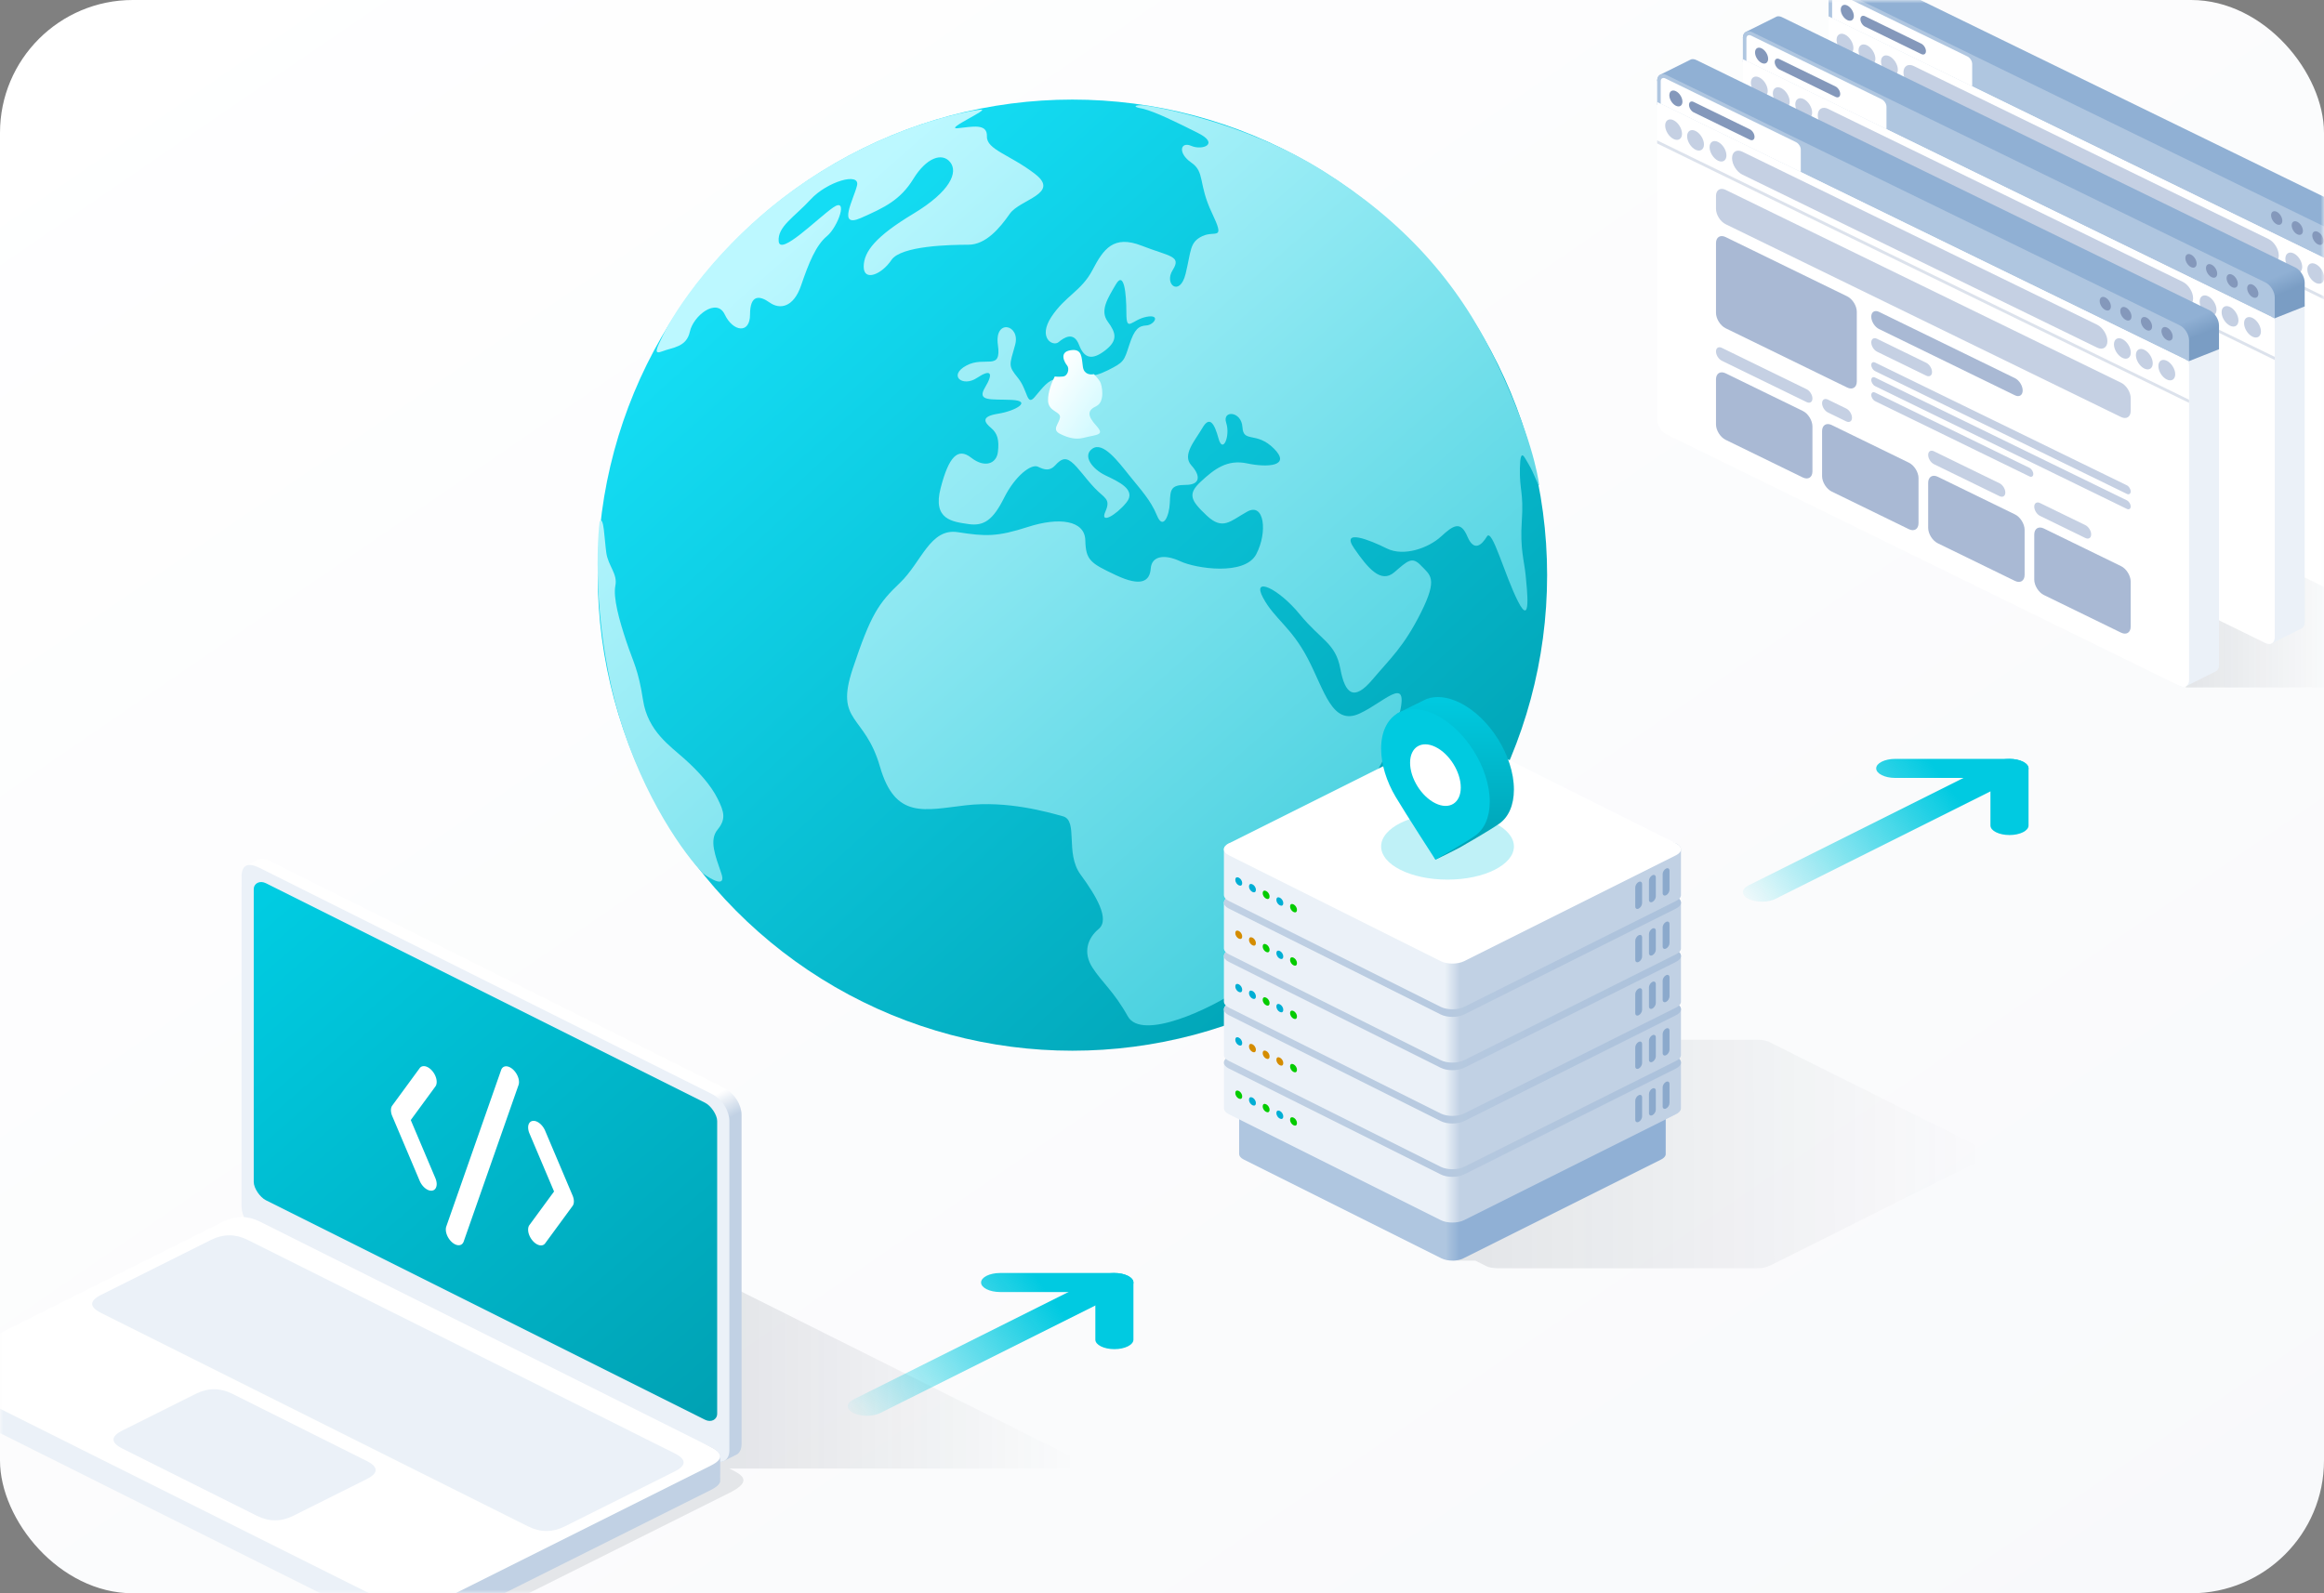
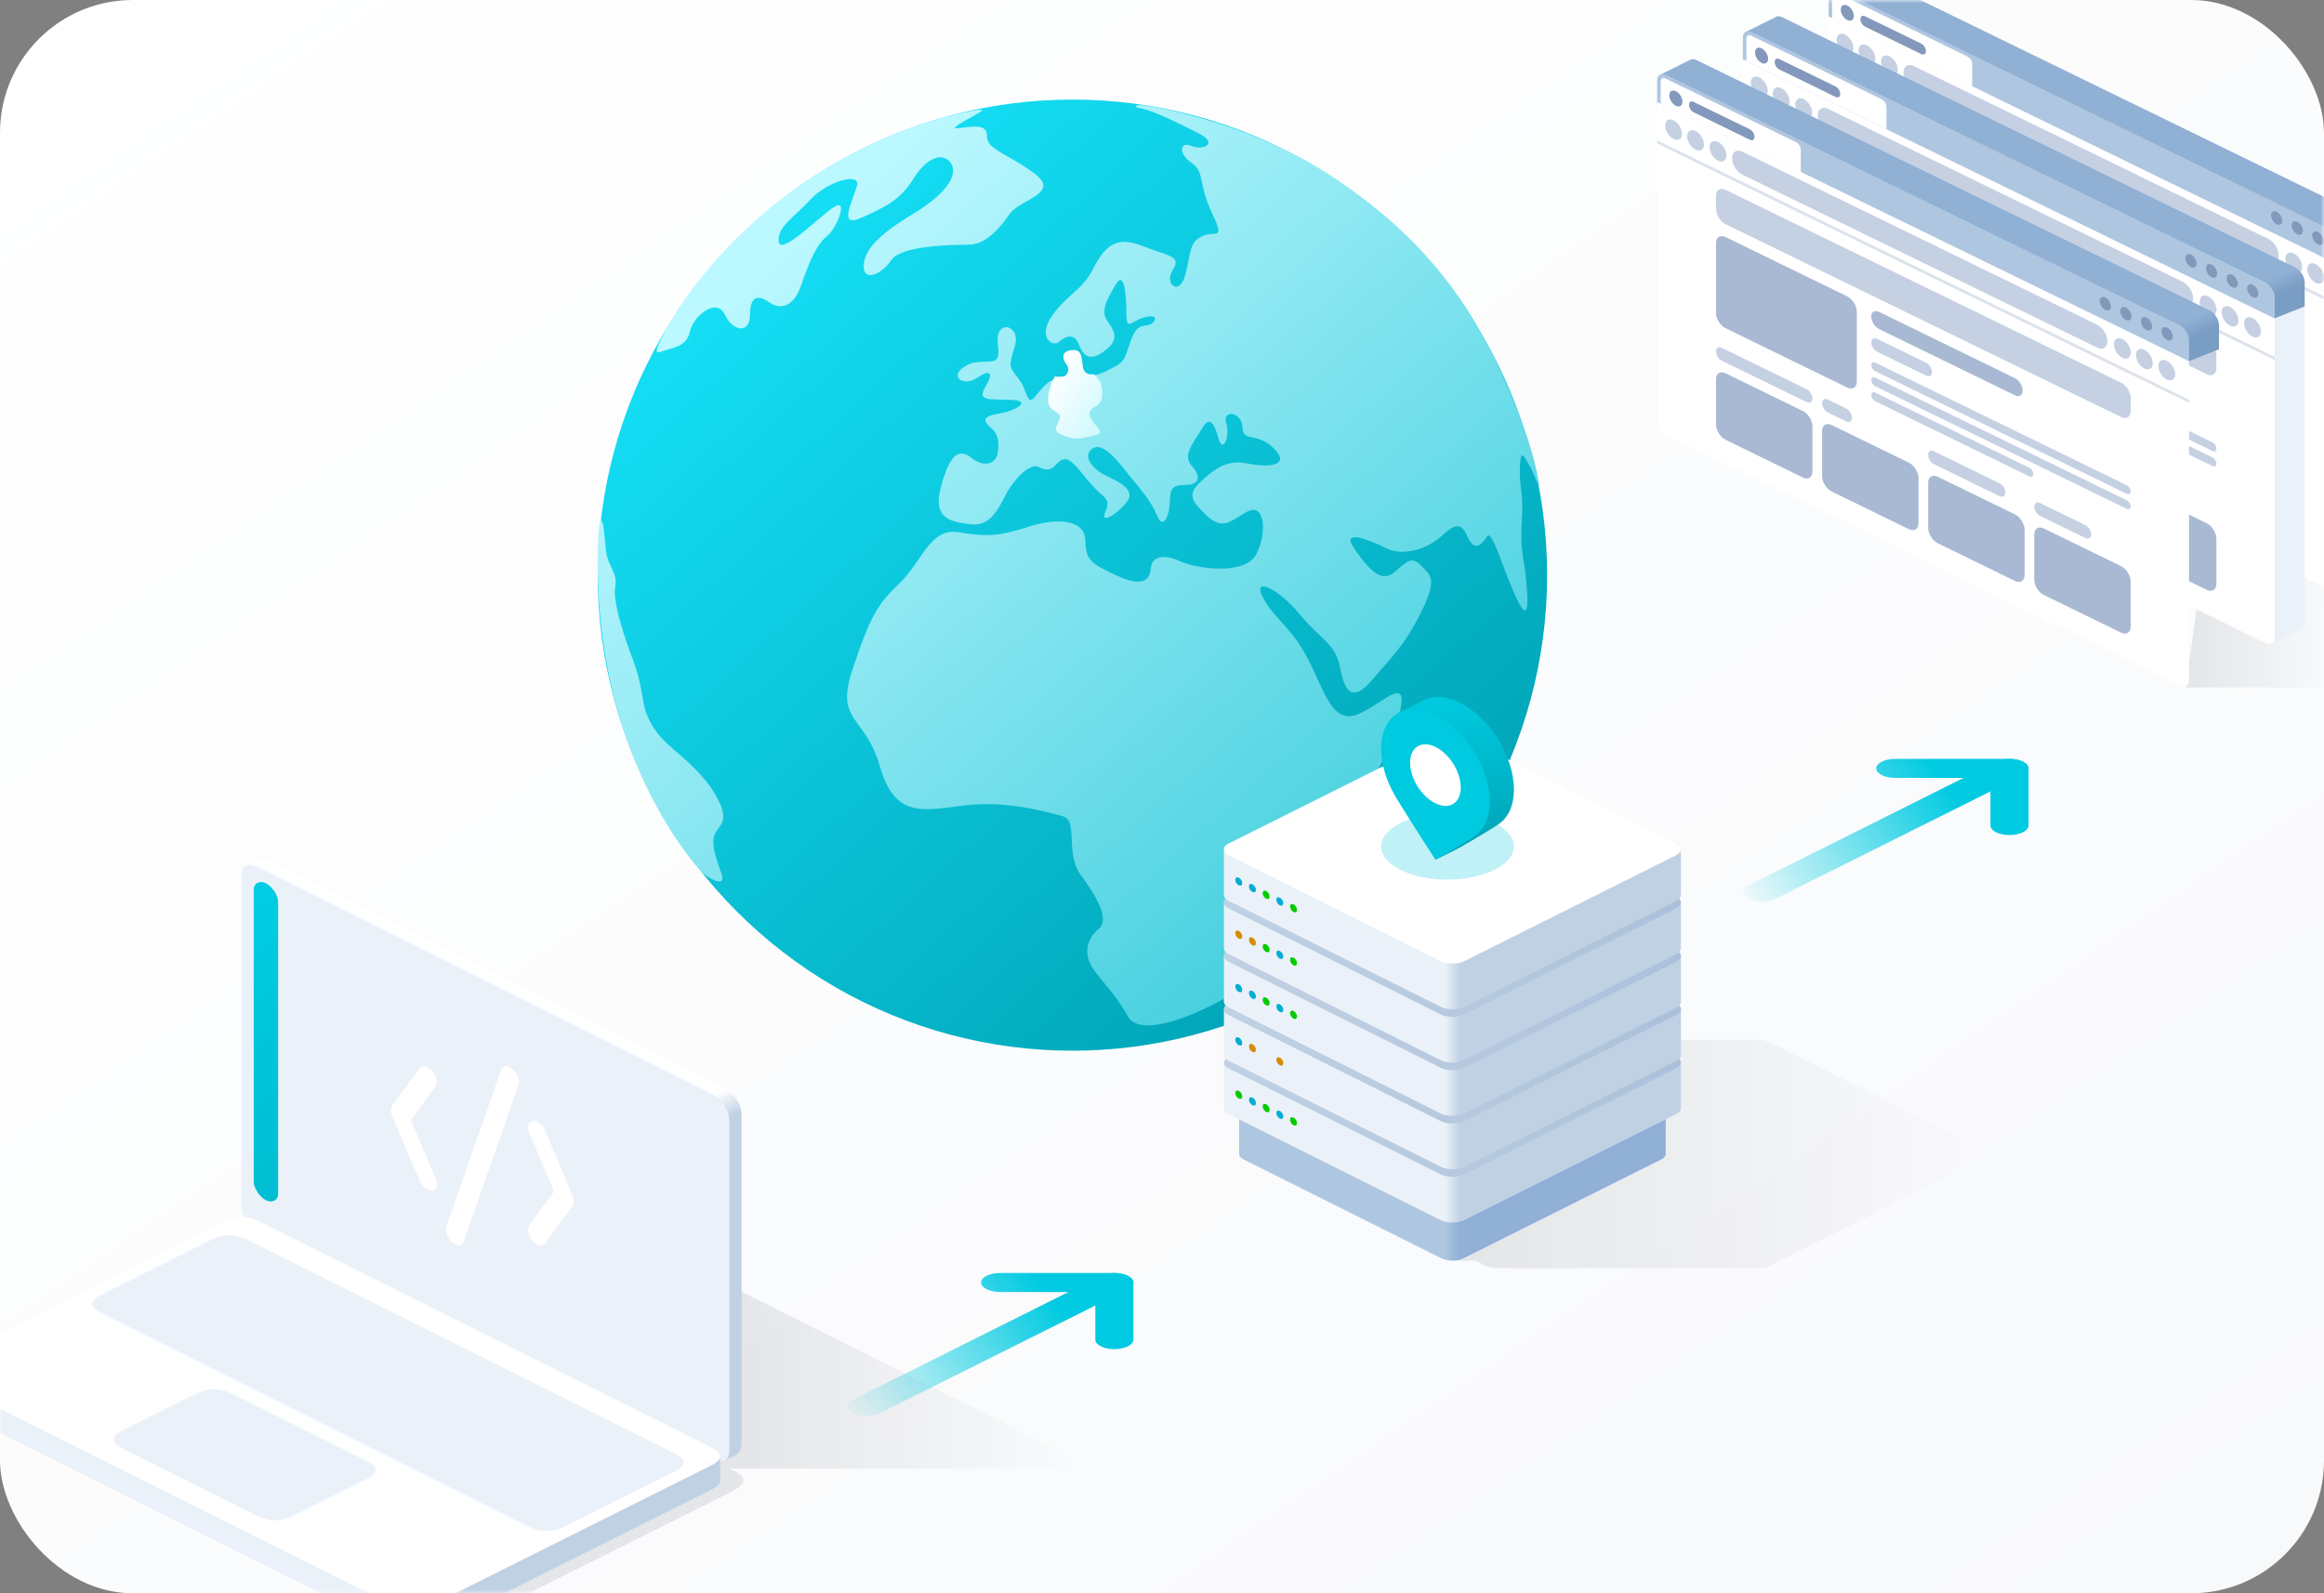
<svg xmlns="http://www.w3.org/2000/svg" width="350" height="240" fill="none">
  <rect width="100%" height="100%" fill="#808080" stroke="none" />
  <rect width="350" height="240" rx="20" fill="url(#a)" />
  <mask id="b" style="mask-type:alpha" maskUnits="userSpaceOnUse" x="0" y="0" width="350" height="240">
    <rect width="350" height="240" rx="20" fill="#000" />
  </mask>
  <g mask="url(#b)">
    <ellipse cx="161.507" cy="86.636" rx="71.493" ry="71.636" fill="url(#c)" />
    <path d="M93.251 107.926c-3.682-12.371-3.5-24.718-2.949-29.345.648-1.007.72 2.661 1.007 4.675.288 2.014 1.727 3.165 1.367 4.963-.36 1.798.575 5.178 1.654 8.415 1.079 3.237 1.798 4.171 2.517 8.847.72 4.675 4.1 6.904 6.258 8.846 2.158 1.942 3.956 3.956 4.963 5.97 1.007 2.014 1.294 3.093 0 4.675-1.295 1.582-.36 3.884.575 6.617.748 2.187-1.51.911-2.733 0-2.685-2.733-8.976-11.292-12.659-23.663Z" fill="url(#d)" />
    <path d="M99.796 52.904c-1.438.575-.935-.36 0-2.302 1.798-3.812 8.142-13.464 19.132-21.577 13.738-10.141 27.188-12.37 28.77-12.515 1.582-.144-5.61 3.021-3.452 2.805 2.157-.216 4.459-.79 4.387 1.223-.072 2.014 3.452 2.733 7.264 5.682 3.812 2.949-2.301 3.812-3.812 5.97-1.51 2.157-3.596 4.675-6.257 4.675-2.661 0-10.141.144-11.58 2.301-1.438 2.158-4.172 3.309-4.172 1.007 0-2.301 1.87-4.603 7.481-7.983 5.61-3.38 6.76-6.258 5.538-7.768-1.223-1.51-3.596-.647-5.538 2.517-1.942 3.165-4.316 4.316-7.912 5.898-3.596 1.582-1.079-2.805-.576-4.89.504-2.087-4.531-.576-6.976 2.085-2.446 2.661-5.035 4.1-4.819 6.33.216 2.229 5.826-3.453 8.199-5.107 2.374-1.654.72 2.949-.935 4.315-1.654 1.367-2.733 4.028-3.884 7.408-1.15 3.38-3.236 3.669-4.747 2.59-1.51-1.08-2.949-1.223-2.949 1.798 0 3.02-2.589 2.589-3.812 0-1.222-2.59-4.747.216-5.25 2.59-.503 2.372-2.661 2.372-4.1 2.948Z" fill="url(#e)" />
    <path d="M172.152 15.863c-1.151-.072-1.798.216-.072.503 2.014.504 5.035 2.014 8.343 3.669 3.309 1.654.648 2.66-1.007 1.942-1.654-.72-2.085 1.078 0 2.517 2.086 1.438 1.007 3.165 3.093 7.552 2.086 4.387.504 2.59-1.438 3.524-1.942.935-1.655 2.158-2.518 5.682-.863 3.524-3.308 1.583-1.942-.575 1.367-2.158-.431-2.014-4.675-3.668-4.243-1.655-5.754.503-7.408 3.668-1.654 3.165-4.1 3.884-6.185 7.048-2.086 3.165.215 4.532 1.079 3.812.863-.719 2.301-1.654 3.092.432.791 2.086 2.014 2.301 3.956.791 1.942-1.51 1.582-2.661.36-4.315-1.223-1.655 0-3.525 1.222-5.61 1.223-2.086 1.583 1.294 1.583 4.315 0 3.02.791 1.007 3.021.575 2.229-.431 1.15 1.223 0 1.295-1.151.072-1.799.503-2.59 2.949-.791 2.445-.791 2.59-3.236 3.812-2.446 1.223-4.028 1.15-4.028-1.223s-3.021-1.87-2.086 0-.288 2.374-1.582 2.518c-1.295.143-2.086 1.294-3.309 2.733-1.222 1.438-1.007-1.007-2.517-2.877-1.51-1.87-1.295-1.87-.432-4.963.864-3.093-3.164-4.028-2.589 0 .576 4.028-1.942 1.582-4.747 3.093-2.805 1.51-.575 3.308 1.582 1.87 2.158-1.439 2.518-.72 1.223 1.438-1.294 2.158.935 1.726 4.028 1.87 3.093.144.647 1.654-2.086 2.086-2.733.432-1.942 1.367-1.007 2.158.935.79 1.223 1.798 1.007 3.596-.216 1.798-2.014 2.445-4.028.863-2.013-1.582-3.38-.144-4.603 4.603-1.222 4.747 1.798 5.035 4.172 5.394 2.373.36 3.74-.647 5.394-3.955 1.654-3.309 4.1-5.179 5.107-4.675 1.007.503 1.798.647 2.589-.216.791-.863 1.439-1.295 2.445-.504 1.007.791 2.086 2.446 3.525 3.956 1.438 1.51 2.445 1.582 1.582 3.524-.863 1.942 1.582.576 3.165-1.366 1.582-1.942-1.223-3.165-3.165-4.1-1.942-.935-3.524-2.949-1.942-4.028 1.582-1.078 3.812 1.87 5.538 4.028 1.726 2.158 3.237 3.74 4.172 6.042.935 2.302 1.87 0 1.942-1.942.072-1.942.144-2.661 2.373-2.661 2.23 0 2.302-1.367.863-2.95-1.438-1.582.576-3.74 1.655-5.61 1.079-1.87 1.798-.79 2.445 1.583.647 2.374 1.798-.431 1.151-2.373-.647-1.942 2.301-1.798 2.445.647.144 2.445 2.086.575 4.747 3.236 2.662 2.662-1.007 2.878-4.027 2.23-3.021-.647-4.963.863-6.977 2.733-2.014 1.87-1.582 2.805.863 5.107 2.445 2.302 3.524.863 6.114-.576 2.589-1.438 3.092 3.093 1.366 6.402-1.726 3.308-9.134 2.157-11.436 1.079-2.301-1.08-4.315-.864-4.459 1.078-.144 1.942-1.439 2.805-5.251 1.007-3.812-1.798-4.531-2.23-4.603-5.25-.072-3.02-3.956-3.524-8.631-2.014-4.675 1.51-6.401 1.439-10.572.791-4.172-.647-5.467 4.532-8.703 7.624-3.237 3.093-4.388 4.747-7.121 12.947-2.733 8.199 1.798 6.76 4.1 14.744 2.301 7.984 6.689 6.545 12.946 5.826 6.258-.719 12.227 1.007 14.601 1.654 2.373.647.288 5.538 2.661 8.775 2.374 3.236 4.459 6.761 2.733 8.199-1.726 1.439-2.373 3.596-.935 5.826 1.439 2.23 3.237 3.596 5.323 7.336 2.085 3.74 12.514-1.078 17.118-4.315 4.603-3.237 3.236-5.251 6.904-7.192 3.668-1.942 6.114-5.107 5.179-7.696-.935-2.59-.576-6.545 1.798-9.351 2.373-2.805 6.833-6.545 9.422-15.176 2.589-8.63-1.439-3.74-5.538-1.87-4.1 1.87-5.251-3.452-7.768-8.27-2.517-4.82-5.035-5.97-6.761-9.207-1.726-3.237 2.302-1.439 5.538 2.517 3.237 3.956 5.395 4.316 6.114 8.2.719 3.883 2.086 4.89 4.819 1.654 2.733-3.237 4.747-4.963 7.336-10.142 2.589-5.178 1.367-5.61 0-7.048-1.367-1.439-2.014-.72-4.028 1.007-2.014 1.726-3.956-.576-6.041-3.596-2.086-3.021 2.301-1.295 4.89 0 2.59 1.294 6.33-.072 8.2-1.798 1.87-1.727 2.949-2.374 3.956 0 1.007 2.373 2.157 1.294 2.949 0 .791-1.295 2.661 5.825 4.675 9.781 2.014 3.956 1.366-1.726 1.15-3.956-.215-2.23-.863-3.883-.575-8.199.288-4.315-.36-4.531-.288-7.912.072-3.38.72-1.51 1.367-.503.647 1.007 1.654 3.884 1.51 2.877-.144-1.007-1.079-7.336-6.689-18.916s-13.737-20.642-25.749-28.194c-12.011-7.553-26.036-9.854-27.187-9.926Z" fill="url(#f)" />
    <path d="M165.103 61.175c-1.366.648-1.366 1.439 0 2.95 1.352 1.493.101 1.299-2.013 1.85-1.079.247-2.158.02-3.453-.628-1.294-.647-.144-1.51 0-2.445.144-.935-1.726-.864-1.798-2.518-.057-1.323.647-2.997 1.007-3.668.144.024.59.058 1.223 0 .791-.072 1.007-1.223.647-1.654-.36-.432-1.295-2.014.504-2.302 1.798-.287 1.654 1.08 1.87 2.518.172 1.15 1.174 1.198 1.654 1.078.216.216.705.748.935 1.151.288.504.791 3.021-.576 3.669Z" fill="url(#g)" />
    <path d="M222.182 189.892h-3.442l29.256-33.272h16.636c.918 0 1.529.192 1.721.287l32.124 16.062c.191.096.573.402.573.861 0 .459-.382.765-.573.86l-31.551 15.775c-1.147.574-1.721.574-2.294.574h-39.008c-.382 0-1.262-.057-1.721-.287l-1.721-.86Z" fill="url(#h)" />
    <path d="M187.302 174.657c-.437-.218-.665-.502-.684-.788-.002-.026-.002-7.625 0-7.651.019-.286.247-.569.684-.788l29.784-8.467c.913-.457 2.395-.457 3.309 0l29.784 8.467c.434.217.662.498.684.783.003.042.001 7.657-.004 7.699-.038.271-.265.537-.68.745l-29.784 14.892c-.914.457-2.396.457-3.309 0l-29.784-14.892Z" fill="url(#i)" />
    <path d="M185.056 167.832c-.468-.234-.712-.537-.733-.844-.002-.028-.002-6.94 0-6.968.021-.307.265-.61.733-.844l31.911-9.072c.98-.49 2.567-.49 3.546 0l31.912 9.072c.465.232.709.533.732.838.003.045.002 6.975-.004 7.02-.041.291-.284.576-.728.798l-31.912 15.956c-.979.49-2.566.49-3.546 0l-31.911-15.956Z" fill="url(#j)" />
    <path d="M185.056 160.949c-.979-.49-.979-1.284 0-1.773l31.911-15.956c.98-.49 2.567-.49 3.546 0l31.912 15.956c.979.489.979 1.283 0 1.773l-31.912 15.955c-.979.49-2.566.49-3.546 0l-31.911-15.955Z" fill="url(#k)" />
    <path d="M185.056 159.801c-.468-.234-.712-.538-.733-.844-.002-.029-.002-6.94 0-6.969.021-.306.265-.61.733-.844l31.911-9.072c.98-.489 2.567-.489 3.546 0l31.912 9.072c.465.233.709.534.732.839.003.045.002 6.974-.004 7.019-.041.291-.284.576-.728.799l-31.912 15.956c-.979.489-2.566.489-3.546 0l-31.911-15.956Z" fill="url(#l)" />
    <path d="M185.056 152.918c-.979-.49-.979-1.284 0-1.773l31.911-15.956c.98-.49 2.567-.49 3.546 0l31.912 15.956c.979.489.979 1.283 0 1.773l-31.912 15.955c-.979.49-2.566.49-3.546 0l-31.911-15.955Z" fill="url(#m)" />
    <path d="M185.056 151.77c-.468-.234-.712-.537-.733-.844-.002-.028-.002-6.94 0-6.968.021-.307.265-.61.733-.844l31.911-9.072c.98-.49 2.567-.49 3.546 0l31.912 9.072c.465.232.709.533.732.838.003.045.002 6.975-.004 7.02-.041.291-.284.576-.728.798l-31.912 15.956c-.979.49-2.566.49-3.546 0l-31.911-15.956Z" fill="url(#n)" />
    <path d="M185.056 144.886c-.979-.49-.979-1.283 0-1.773l31.911-15.956c.98-.489 2.567-.489 3.546 0l31.912 15.956c.979.49.979 1.283 0 1.773l-31.912 15.956c-.979.489-2.566.489-3.546 0l-31.911-15.956Z" fill="url(#o)" />
    <path d="M185.056 143.739c-.468-.234-.712-.537-.733-.844-.002-.028-.002-6.94 0-6.968.021-.307.265-.61.733-.844l31.911-9.072c.98-.49 2.567-.49 3.546 0l31.912 9.072c.465.232.709.533.732.838.003.045.002 6.975-.004 7.02-.041.291-.284.576-.728.798l-31.912 15.956c-.979.49-2.566.49-3.546 0l-31.911-15.956Z" fill="url(#p)" />
    <path d="M185.056 136.855c-.979-.489-.979-1.283 0-1.773l31.911-15.955c.98-.49 2.567-.49 3.546 0l31.912 15.955c.979.49.979 1.284 0 1.773l-31.912 15.956c-.979.49-2.566.49-3.546 0l-31.911-15.956Z" fill="url(#q)" />
    <path d="M185.056 135.708c-.468-.234-.712-.537-.733-.844-.002-.028-.002-6.94 0-6.968.021-.307.265-.61.733-.844l31.911-9.072c.98-.49 2.567-.49 3.546 0l31.912 9.072c.465.232.709.533.732.838.003.045.002 6.975-.004 7.02-.041.291-.284.576-.728.798l-31.912 15.956c-.979.49-2.566.49-3.546 0l-31.911-15.956Z" fill="url(#r)" />
    <path d="M185.056 128.824c-.979-.489-.979-1.283 0-1.773l31.911-15.955c.98-.49 2.567-.49 3.546 0l31.912 15.955c.979.49.979 1.284 0 1.773l-31.912 15.956c-.979.49-2.566.49-3.546 0l-31.911-15.956Z" fill="#fff" />
    <circle cx=".574" cy=".574" r=".574" transform="matrix(.899 .438 0 1 186.043 131.954)" fill="#00AED4" />
    <circle cx=".574" cy=".574" r=".574" transform="matrix(.899 .438 0 1 188.105 132.959)" fill="#00AED4" />
    <circle cx=".574" cy=".574" r=".574" transform="matrix(.899 .438 0 1 190.167 133.966)" fill="#04CB00" />
    <circle cx=".574" cy=".574" r=".574" transform="matrix(.899 .438 0 1 192.23 134.971)" fill="#00AED4" />
    <circle cx=".574" cy=".574" r=".574" transform="matrix(.899 .438 0 1 194.292 135.977)" fill="#04CB00" />
    <circle cx=".574" cy=".574" r=".574" transform="matrix(.899 .438 0 1 186.043 139.985)" fill="#D48C00" />
    <circle cx=".574" cy=".574" r=".574" transform="matrix(.899 .438 0 1 188.105 140.99)" fill="#D48C00" />
    <circle cx=".574" cy=".574" r=".574" transform="matrix(.899 .438 0 1 190.167 141.996)" fill="#04CB00" />
    <circle cx=".574" cy=".574" r=".574" transform="matrix(.899 .438 0 1 192.23 143.002)" fill="#00AED4" />
    <circle cx=".574" cy=".574" r=".574" transform="matrix(.899 .438 0 1 194.292 144.008)" fill="#04CB00" />
    <circle cx=".574" cy=".574" r=".574" transform="matrix(.899 .438 0 1 186.043 148.016)" fill="#00AED4" />
    <circle cx=".574" cy=".574" r=".574" transform="matrix(.899 .438 0 1 188.105 149.021)" fill="#00AED4" />
    <circle cx=".574" cy=".574" r=".574" transform="matrix(.899 .438 0 1 190.167 150.028)" fill="#04CB00" />
    <circle cx=".574" cy=".574" r=".574" transform="matrix(.899 .438 0 1 192.23 151.033)" fill="#00AED4" />
    <circle cx=".574" cy=".574" r=".574" transform="matrix(.899 .438 0 1 194.292 152.039)" fill="#04CB00" />
    <circle cx=".574" cy=".574" r=".574" transform="matrix(.899 .438 0 1 186.043 156.047)" fill="#00AED4" />
    <circle cx=".574" cy=".574" r=".574" transform="matrix(.899 .438 0 1 188.105 157.052)" fill="#D48C00" />
-     <circle cx=".574" cy=".574" r=".574" transform="matrix(.899 .438 0 1 190.167 158.058)" fill="#D48C00" />
    <circle cx=".574" cy=".574" r=".574" transform="matrix(.899 .438 0 1 192.23 159.063)" fill="#D48C00" />
-     <circle cx=".574" cy=".574" r=".574" transform="matrix(.899 .438 0 1 194.292 160.07)" fill="#04CB00" />
    <circle cx=".574" cy=".574" r=".574" transform="matrix(.899 .438 0 1 186.043 164.078)" fill="#04CB00" />
    <circle cx=".574" cy=".574" r=".574" transform="matrix(.899 .438 0 1 188.105 165.083)" fill="#00AED4" />
    <circle cx=".574" cy=".574" r=".574" transform="matrix(.899 .438 0 1 190.167 166.089)" fill="#04CB00" />
    <circle cx=".574" cy=".574" r=".574" transform="matrix(.899 .438 0 1 192.23 167.095)" fill="#00AED4" />
    <circle cx=".574" cy=".574" r=".574" transform="matrix(.899 .438 0 1 194.292 168.101)" fill="#04CB00" />
-     <path d="M250.4 131.662c0-.316.231-.686.515-.825.285-.139.516.006.516.323v2.868c0 .317-.231.686-.516.825-.284.139-.515-.005-.515-.322v-2.869Zm-2.063 1.006c0-.316.231-.686.516-.825.285-.139.516.006.516.322v2.869c0 .316-.231.686-.516.825-.285.139-.516-.006-.516-.322v-2.869Zm-2.062 1.006c0-.317.231-.686.516-.825.284-.139.515.005.515.322v2.869c0 .316-.231.686-.515.825-.285.139-.516-.006-.516-.323v-2.868Zm4.125 6.019c0-.316.231-.686.515-.825.285-.139.516.006.516.323v2.868c0 .317-.231.686-.516.825-.284.139-.515-.005-.515-.322v-2.869Zm-2.063 1.006c0-.316.231-.686.516-.825.285-.139.516.006.516.322v2.869c0 .316-.231.686-.516.825-.285.139-.516-.006-.516-.322v-2.869Zm-2.062 1.006c0-.317.231-.686.516-.825.284-.139.515.005.515.322v2.869c0 .316-.231.686-.515.825-.285.139-.516-.006-.516-.323v-2.868Zm4.125 6.02c0-.317.231-.686.515-.825.285-.139.516.005.516.322v2.868c0 .317-.231.686-.516.825-.284.139-.515-.005-.515-.322v-2.868Zm-2.063 1.006c0-.317.231-.687.516-.826.285-.138.516.006.516.323v2.868c0 .317-.231.686-.516.825-.285.139-.516-.005-.516-.322v-2.868Zm-2.062 1.005c0-.316.231-.686.516-.825.284-.139.515.006.515.323v2.868c0 .317-.231.686-.515.825-.285.139-.516-.005-.516-.322v-2.869Zm4.125 6.02c0-.317.231-.686.515-.825.285-.139.516.005.516.322v2.868c0 .317-.231.686-.516.825-.284.139-.515-.005-.515-.322v-2.868Zm-2.063 1.006c0-.317.231-.687.516-.825.285-.139.516.005.516.322v2.868c0 .317-.231.686-.516.825-.285.139-.516-.005-.516-.322v-2.868Zm-2.062 1.005c0-.316.231-.686.516-.825.284-.139.515.006.515.323v2.868c0 .317-.231.686-.515.825-.285.139-.516-.005-.516-.322v-2.869Zm4.125 6.02c0-.317.231-.686.515-.825.285-.139.516.005.516.322v2.868c0 .317-.231.686-.516.825-.284.139-.515-.005-.515-.322v-2.868Zm-2.063 1.006c0-.317.231-.687.516-.825.285-.139.516.005.516.322v2.868c0 .317-.231.686-.516.825-.285.139-.516-.005-.516-.322v-2.868Zm-2.062 1.005c0-.316.231-.686.516-.825.284-.138.515.006.515.323v2.868c0 .317-.231.686-.515.825-.285.139-.516-.005-.516-.322v-2.869Z" fill="#8BA9CC" />
    <path d="M352.112 103.558h-22.945l2.151-15.417 20.794-2.51v17.927Z" fill="url(#s)" />
    <path d="M281.329 1.005V-.507L360 39.28v48c0 .41-.142.715-.373.881-.056.04-4.624 2.326-4.689 2.35-.237.086-.534.061-.856-.096l-71.343-40.86c-.779-.38-1.41-1.39-1.41-2.257V1.005Z" fill="#EBF1F8" />
    <path d="M275.388-.72c0-.452.171-.775.445-.928.047-.026 4.604-2.3 4.656-2.316.231-.07.512-.04.816.109l77.285 37.694c.779.38 1.41 1.39 1.41 2.256v3.608l-4.994 1.976-73.677-38.495-5.941-3.905Z" fill="url(#t)" />
    <path d="M275.388-.72c0-.867.631-1.261 1.41-.882l77.284 37.695c.779.38 1.41 1.39 1.41 2.256v3.608l-80.104-39.07V-.72Z" fill="#AFC6E0" />
    <path d="M275.388 3.976V2.464l80.104 39.07v48.001c0 .866-.631 1.26-1.41.88l-77.284-37.89c-.779-.379-1.41-1.39-1.41-2.256V3.976Z" fill="#fff" />
    <path d="M275.922 4.237V2.725l79.036 38.549V88.68c0 .866-.631 1.26-1.41.88l-76.216-37.368c-.779-.38-1.41-1.39-1.41-2.256v-45.7Z" fill="#fff" />
    <path d="m275.388 8.237 80.104 39.07v.47l-80.104-39.07v-.47Z" fill="#DCE2EC" />
    <path d="M286.667 10.915c0-.953.695-1.387 1.551-.969l53.424 26.057c.857.417 1.551 1.529 1.551 2.482 0 .953-.694 1.387-1.551.969l-53.424-26.057c-.856-.418-1.551-1.529-1.551-2.482Zm-10.074-4.913c0-.78.569-1.135 1.269-.793.701.342 1.269 1.251 1.269 2.03 0 .78-.568 1.135-1.269.794-.7-.342-1.269-1.251-1.269-2.031Zm3.306 1.612c0-.78.569-1.134 1.269-.793.701.342 1.269 1.251 1.269 2.031 0 .78-.568 1.135-1.269.793-.7-.342-1.269-1.25-1.269-2.03Zm3.384 1.651c0-.78.568-1.135 1.269-.793.701.342 1.269 1.25 1.269 2.03 0 .78-.568 1.135-1.269.793-.701-.341-1.269-1.25-1.269-2.03Zm60.897 29.701c0-.78.568-1.135 1.269-.793.701.342 1.269 1.251 1.269 2.031 0 .78-.568 1.135-1.269.793-.701-.342-1.269-1.251-1.269-2.03Zm3.306 1.613c0-.78.568-1.135 1.269-.793.701.341 1.269 1.25 1.269 2.03 0 .78-.568 1.135-1.269.793-.701-.342-1.269-1.25-1.269-2.03Zm3.384 1.65c0-.78.568-1.135 1.269-.793.701.342 1.269 1.251 1.269 2.03 0 .78-.568 1.136-1.269.794-.701-.342-1.269-1.251-1.269-2.031Z" fill="#C5D0E3" />
    <path d="M275.922-.664c0-.426.321-.614.717-.42l19.659 9.588c.397.193.718.695.718 1.12v3.389L275.922 2.725v-3.39Z" fill="#fff" />
    <path d="M345.132 33.94c0-.519.379-.756.846-.528.467.228.846.834.846 1.354 0 .52-.379.757-.846.529-.467-.228-.846-.834-.846-1.354Zm-3.102-1.512c0-.52.379-.756.846-.529.468.228.846.834.846 1.354 0 .52-.378.757-.846.529-.467-.228-.846-.834-.846-1.354Zm6.204 3.026c0-.52.379-.757.846-.529.467.228.846.834.846 1.354 0 .52-.379.756-.846.529-.467-.228-.846-.834-.846-1.354Zm3.102 1.513c0-.52.379-.757.846-.529.467.228.846.834.846 1.354 0 .52-.379.756-.846.529-.467-.228-.846-.834-.846-1.354ZM277.22 1.444c0-.606.442-.882.987-.616.545.266.987.973.987 1.58 0 .606-.442.882-.987.616-.545-.266-.987-.973-.987-1.58Zm2.961 1.445c0-.434.316-.63.705-.44l8.46 4.125c.389.19.705.695.705 1.128 0 .433-.316.63-.705.44l-8.46-4.125c-.389-.19-.705-.695-.705-1.128Z" fill="#8498BB" />
    <path d="M284.247 23.712c0-.892.651-1.299 1.453-.908l18.301 8.926c.802.391 1.452 1.432 1.452 2.325v10.504c0 .892-.65 1.298-1.452.907L285.7 36.54c-.802-.39-1.453-1.432-1.453-2.324V23.712Zm0 20.523c0-.892.651-1.299 1.453-.907l11.619 5.667c.803.39 1.453 1.432 1.453 2.324v6.787c0 .893-.65 1.3-1.453.908L285.7 53.347c-.802-.392-1.453-1.432-1.453-2.325v-6.787Zm23.385-9.441c0-.714.52-1.039 1.162-.726l20.479 9.989c.642.313 1.162 1.145 1.162 1.859s-.52 1.04-1.162.726l-20.479-9.988c-.642-.313-1.162-1.146-1.162-1.86Zm-7.408 17.234c0-.893.651-1.3 1.453-.908l11.619 5.667c.802.391 1.453 1.432 1.453 2.325v6.787c0 .892-.651 1.299-1.453.907l-11.619-5.667c-.802-.391-1.453-1.432-1.453-2.324v-6.787Zm15.977 7.792c0-.893.65-1.299 1.453-.908l11.619 5.668c.802.39 1.453 1.431 1.453 2.324v6.787c0 .893-.651 1.299-1.453.908l-11.619-5.668c-.803-.39-1.453-1.431-1.453-2.324V59.82Zm15.977 7.792c0-.892.65-1.298 1.452-.907l11.62 5.667c.802.391 1.452 1.432 1.452 2.324v6.788c0 .892-.65 1.298-1.452.907l-11.62-5.667c-.802-.391-1.452-1.432-1.452-2.325v-6.787Z" fill="#A9B9D4" />
    <path d="M284.247 16.602c0-.892.651-1.299 1.453-.907l59.55 29.044c.802.391 1.452 1.432 1.452 2.325v1.939c0 .892-.65 1.298-1.452.907L285.7 20.866c-.802-.392-1.453-1.432-1.453-2.325v-1.939Zm23.385 22.071c0-.535.39-.78.871-.545l7.408 3.613c.481.235.871.86.871 1.395s-.39.78-.871.544l-7.408-3.612c-.481-.235-.871-.86-.871-1.395Zm-23.385 1.361c0-.535.391-.78.872-.545l12.781 6.234c.482.235.872.86.872 1.395s-.39.78-.872.545l-12.781-6.234c-.481-.235-.872-.86-.872-1.395Zm15.977 7.792c0-.535.39-.779.872-.544l2.759 1.346c.482.235.872.859.872 1.395 0 .535-.39.779-.872.544l-2.759-1.346c-.482-.235-.872-.86-.872-1.395Zm15.977 7.793c0-.536.39-.78.872-.545l9.876 4.817c.482.235.872.86.872 1.395s-.39.78-.872.545l-9.876-4.818c-.482-.234-.872-.859-.872-1.394Zm15.977 7.792c0-.535.39-.779.871-.544l6.827 3.33c.481.234.871.858.871 1.394 0 .535-.39.78-.871.544l-6.827-3.33c-.481-.234-.871-.858-.871-1.394Zm-24.546-21.345c0-.357.26-.519.581-.363l37.908 18.49c.321.156.581.573.581.93 0 .357-.26.52-.581.363l-37.908-18.49c-.321-.156-.581-.573-.581-.93Zm0 2.263c0-.357.26-.52.581-.363l37.908 18.49c.321.156.581.572.581.929 0 .357-.26.52-.581.363l-37.908-18.49c-.321-.156-.581-.572-.581-.93Zm0 2.262c0-.357.26-.52.581-.363l23.239 11.335c.321.156.581.572.581.93 0 .356-.26.519-.581.362l-23.239-11.334c-.321-.156-.581-.573-.581-.93Z" fill="#C5D0E3" />
    <path d="M268.422 7.459V5.947l78.671 39.787v48.001c0 .41-.142.714-.373.88-.056.04-4.624 2.327-4.689 2.35-.237.086-.534.062-.856-.095l-71.343-40.861c-.779-.38-1.41-1.39-1.41-2.256V7.459Z" fill="#EBF1F8" />
    <path d="M262.481 5.733c0-.451.171-.775.445-.927.047-.026 4.604-2.3 4.656-2.317.231-.07.512-.04.816.11l77.285 37.694c.779.38 1.41 1.39 1.41 2.256v3.608l-4.994 1.976-73.677-38.495-5.941-3.905Z" fill="url(#u)" />
    <path d="M262.481 5.733c0-.867.631-1.261 1.41-.881l77.284 37.694c.779.38 1.41 1.39 1.41 2.257v3.608L262.481 9.34V5.733Z" fill="#AFC6E0" />
    <path d="M262.481 10.43V8.916l80.104 39.07v48.001c0 .867-.631 1.261-1.41.881l-77.284-37.89c-.779-.38-1.41-1.39-1.41-2.256V10.429Z" fill="#fff" />
-     <path d="M263.015 10.69V9.178l79.036 38.549v47.407c0 .866-.631 1.26-1.41.88l-76.216-37.368c-.779-.38-1.41-1.39-1.41-2.256v-45.7Z" fill="#fff" />
    <path d="m262.481 14.69 80.104 39.07v.471l-80.104-39.07v-.47Z" fill="#DCE2EC" />
    <path d="M273.76 17.369c0-.953.695-1.387 1.551-.97l53.424 26.057c.857.418 1.551 1.53 1.551 2.482 0 .953-.694 1.387-1.551.97L275.311 19.85c-.856-.418-1.551-1.53-1.551-2.482Zm-10.074-4.913c0-.78.569-1.135 1.269-.793.701.341 1.269 1.25 1.269 2.03 0 .78-.568 1.135-1.269.793-.7-.342-1.269-1.25-1.269-2.03Zm3.306 1.612c0-.78.569-1.135 1.269-.793.701.342 1.269 1.251 1.269 2.03 0 .78-.568 1.136-1.269.794-.7-.342-1.269-1.251-1.269-2.031Zm3.384 1.65c0-.78.568-1.134 1.269-.793.701.342 1.269 1.252 1.269 2.031 0 .78-.568 1.135-1.269.793-.701-.342-1.269-1.25-1.269-2.03Zm60.897 29.702c0-.78.568-1.135 1.269-.793.701.342 1.269 1.25 1.269 2.03 0 .78-.568 1.135-1.269.794-.701-.342-1.269-1.252-1.269-2.031Zm3.306 1.612c0-.78.568-1.134 1.269-.793.701.342 1.269 1.251 1.269 2.031 0 .78-.568 1.135-1.269.793-.701-.342-1.269-1.251-1.269-2.03Zm3.384 1.651c0-.78.568-1.135 1.269-.793.701.341 1.269 1.25 1.269 2.03 0 .78-.568 1.135-1.269.793-.701-.341-1.269-1.25-1.269-2.03Z" fill="#C5D0E3" />
    <path d="M263.015 5.79c0-.426.321-.614.717-.421l19.659 9.588c.397.194.718.695.718 1.12v3.39L263.015 9.178V5.79Z" fill="#fff" />
    <path d="M332.225 40.395c0-.52.379-.757.846-.53.468.229.846.835.846 1.355s-.378.756-.846.528c-.467-.228-.846-.834-.846-1.353Zm-3.102-1.513c0-.52.379-.757.846-.529.468.228.846.834.846 1.354 0 .52-.378.756-.846.528-.467-.227-.846-.834-.846-1.353Zm6.204 3.025c0-.52.379-.756.846-.528.467.228.846.834.846 1.354 0 .52-.379.756-.846.528-.467-.228-.846-.834-.846-1.354Zm3.102 1.513c0-.52.379-.756.846-.528.467.227.846.834.846 1.353 0 .52-.379.757-.846.53-.467-.229-.846-.835-.846-1.355ZM264.313 7.898c0-.606.442-.882.987-.617.546.266.987.973.987 1.58 0 .606-.441.882-.987.617-.545-.266-.987-.973-.987-1.58Zm2.961 1.444c0-.433.316-.63.705-.44l8.46 4.126c.389.19.705.695.705 1.128 0 .433-.316.63-.705.44l-8.46-4.126c-.389-.19-.705-.695-.705-1.128Z" fill="#8498BB" />
    <path d="M271.34 30.166c0-.893.651-1.3 1.453-.908l18.301 8.926c.802.391 1.452 1.432 1.452 2.324v10.504c0 .893-.65 1.299-1.452.908l-18.301-8.926c-.802-.391-1.453-1.432-1.453-2.325V30.166Zm0 20.523c0-.893.651-1.3 1.453-.908l11.619 5.667c.803.392 1.453 1.432 1.453 2.325v6.787c0 .892-.65 1.299-1.453.907L272.793 59.8c-.802-.391-1.453-1.432-1.453-2.324v-6.787Zm23.385-9.441c0-.714.52-1.04 1.162-.726l20.479 9.988c.642.313 1.162 1.146 1.162 1.86 0 .714-.52 1.039-1.162.726l-20.479-9.989c-.642-.313-1.162-1.145-1.162-1.86Zm-7.408 17.233c0-.892.651-1.299 1.453-.907l11.619 5.667c.802.391 1.453 1.432 1.453 2.324v6.787c0 .893-.651 1.3-1.453.908l-11.619-5.667c-.802-.392-1.453-1.432-1.453-2.325v-6.787Zm15.977 7.792c0-.892.65-1.298 1.453-.907l11.619 5.667c.802.391 1.453 1.432 1.453 2.325v6.787c0 .892-.651 1.299-1.453.907l-11.619-5.667c-.803-.391-1.453-1.432-1.453-2.324v-6.788Zm15.977 7.793c0-.892.65-1.299 1.452-.908l11.62 5.668c.802.39 1.452 1.431 1.452 2.324v6.787c0 .893-.65 1.299-1.452.908l-11.62-5.668c-.802-.39-1.452-1.431-1.452-2.324v-6.787Z" fill="#A9B9D4" />
    <path d="M271.34 23.055c0-.892.651-1.298 1.453-.907l59.55 29.044c.802.392 1.452 1.432 1.452 2.325v1.939c0 .892-.65 1.299-1.452.908l-59.55-29.045c-.802-.391-1.453-1.432-1.453-2.324v-1.94Zm23.385 22.071c0-.535.39-.779.871-.544l7.408 3.613c.481.234.871.859.871 1.394 0 .536-.39.78-.871.545l-7.408-3.613c-.481-.235-.871-.86-.871-1.395Zm-23.385 1.361c0-.535.391-.779.872-.544l12.781 6.234c.482.234.872.859.872 1.394 0 .536-.39.78-.872.545l-12.781-6.234c-.481-.235-.872-.86-.872-1.395Zm15.977 7.793c0-.536.39-.78.872-.545l2.759 1.346c.482.235.872.86.872 1.395s-.39.78-.872.544l-2.759-1.346c-.482-.234-.872-.859-.872-1.394Zm15.977 7.792c0-.535.39-.78.872-.544l9.876 4.817c.482.234.872.859.872 1.394 0 .536-.39.78-.872.545l-9.876-4.817c-.482-.235-.872-.86-.872-1.395Zm15.977 7.793c0-.536.39-.78.871-.545l6.827 3.33c.481.234.871.859.871 1.394 0 .536-.39.78-.871.545l-6.827-3.33c-.481-.234-.871-.859-.871-1.394ZM294.725 48.52c0-.357.26-.52.581-.363l37.908 18.49c.321.156.581.572.581.929 0 .357-.26.52-.581.363l-37.908-18.49c-.321-.156-.581-.572-.581-.93Zm0 2.262c0-.357.26-.52.581-.363l37.908 18.49c.321.156.581.572.581.93 0 .356-.26.519-.581.362l-37.908-18.489c-.321-.157-.581-.573-.581-.93Zm0 2.263c0-.357.26-.52.581-.363l23.239 11.334c.321.157.581.573.581.93 0 .357-.26.52-.581.363l-23.239-11.335c-.321-.156-.581-.572-.581-.93Z" fill="#C5D0E3" />
-     <path d="M255.515 13.912V12.4l78.671 39.787v48.001c0 .41-.142.715-.373.881-.056.04-4.624 2.326-4.689 2.349-.237.087-.534.062-.856-.095l-71.343-40.86c-.779-.38-1.41-1.39-1.41-2.257V13.912Z" fill="#EBF1F8" />
    <path d="M249.574 12.186c0-.451.171-.774.445-.927.047-.026 4.604-2.3 4.656-2.316.231-.07.512-.04.816.109l77.285 37.694c.779.38 1.41 1.39 1.41 2.256v3.608l-4.994 1.976-73.677-38.495-5.941-3.905Z" fill="url(#v)" />
    <path d="M249.574 12.186c0-.866.631-1.26 1.41-.88L328.268 49c.779.38 1.41 1.39 1.41 2.256v3.608l-80.104-39.07v-3.608Z" fill="#AFC6E0" />
    <path d="M249.574 16.883v-1.512l80.104 39.07v48.001c0 .866-.631 1.261-1.41.881l-77.284-37.89c-.779-.38-1.41-1.39-1.41-2.256V16.883Z" fill="#fff" />
    <path d="M250.108 17.144v-1.512l79.036 38.548v47.408c0 .866-.631 1.26-1.41.881l-76.216-37.37c-.779-.38-1.41-1.39-1.41-2.256v-45.7Z" fill="#fff" />
    <path d="m249.574 21.144 80.104 39.07v.47l-80.104-39.07v-.47Z" fill="#DCE2EC" />
    <path d="M260.853 23.822c0-.953.695-1.387 1.551-.969l53.424 26.057c.857.418 1.551 1.529 1.551 2.482 0 .953-.694 1.387-1.551.969l-53.424-26.057c-.856-.418-1.551-1.529-1.551-2.482Zm-10.074-4.913c0-.78.569-1.135 1.269-.793.701.342 1.269 1.25 1.269 2.03 0 .78-.568 1.135-1.269.794-.7-.342-1.269-1.251-1.269-2.031Zm3.306 1.612c0-.78.569-1.134 1.269-.793.701.342 1.269 1.251 1.269 2.031 0 .78-.568 1.135-1.269.793-.7-.342-1.269-1.25-1.269-2.03Zm3.384 1.651c0-.78.568-1.135 1.269-.793.701.342 1.269 1.25 1.269 2.03 0 .78-.568 1.135-1.269.794-.701-.342-1.269-1.252-1.269-2.031Zm60.897 29.701c0-.78.568-1.135 1.269-.793.701.342 1.269 1.251 1.269 2.03 0 .78-.568 1.136-1.269.794-.701-.342-1.269-1.251-1.269-2.03Zm3.306 1.613c0-.78.568-1.135 1.269-.793.701.342 1.269 1.25 1.269 2.03 0 .78-.568 1.135-1.269.793-.701-.341-1.269-1.25-1.269-2.03Zm3.384 1.65c0-.78.568-1.135 1.269-.793.701.342 1.269 1.251 1.269 2.03 0 .78-.568 1.136-1.269.794-.701-.342-1.269-1.251-1.269-2.031Z" fill="#C5D0E3" />
    <path d="M250.108 12.243c0-.426.321-.614.717-.42l19.659 9.588c.397.193.718.695.718 1.12v3.389l-21.094-10.29v-3.388Z" fill="#fff" />
    <path d="M319.318 46.848c0-.52.379-.756.846-.529.468.228.846.834.846 1.354 0 .52-.378.757-.846.529-.467-.228-.846-.834-.846-1.354Zm-3.102-1.513c0-.52.379-.756.846-.528.468.227.846.834.846 1.353 0 .52-.378.757-.846.529-.467-.228-.846-.834-.846-1.354Zm6.204 3.026c0-.52.379-.756.846-.529.467.228.846.834.846 1.354 0 .52-.379.757-.846.529-.467-.228-.846-.834-.846-1.354Zm3.102 1.513c0-.52.379-.757.846-.529.467.228.846.834.846 1.354 0 .52-.379.757-.846.529-.467-.228-.846-.834-.846-1.354Zm-74.116-35.522c0-.607.442-.883.987-.617.546.266.987.973.987 1.58 0 .606-.441.882-.987.616-.545-.266-.987-.973-.987-1.58Zm2.961 1.444c0-.433.316-.63.705-.44l8.46 4.125c.389.19.705.695.705 1.128 0 .434-.316.63-.705.441l-8.46-4.126c-.389-.19-.705-.695-.705-1.128Z" fill="#8498BB" />
    <path d="M258.433 36.62c0-.893.651-1.3 1.453-.908l18.301 8.925c.802.392 1.452 1.432 1.452 2.325v10.504c0 .892-.65 1.299-1.452.907l-18.301-8.925c-.802-.392-1.453-1.432-1.453-2.325V36.62Zm0 20.522c0-.892.651-1.299 1.453-.907l11.619 5.667c.803.391 1.453 1.432 1.453 2.324v6.787c0 .893-.65 1.3-1.453.908l-11.619-5.667c-.802-.391-1.453-1.432-1.453-2.325v-6.787Zm23.385-9.441c0-.714.52-1.039 1.162-.726l20.479 9.989c.642.313 1.162 1.145 1.162 1.86 0 .713-.52 1.038-1.162.725l-20.479-9.988c-.642-.313-1.162-1.146-1.162-1.86Zm-7.408 17.234c0-.893.651-1.3 1.453-.908l11.619 5.667c.802.392 1.453 1.432 1.453 2.325v6.787c0 .892-.651 1.299-1.453.907l-11.619-5.667c-.802-.391-1.453-1.432-1.453-2.324v-6.787Zm15.977 7.792c0-.892.65-1.299 1.453-.907l11.619 5.667c.802.391 1.453 1.432 1.453 2.324v6.787c0 .893-.651 1.3-1.453.908l-11.619-5.667c-.803-.392-1.453-1.432-1.453-2.325v-6.787Zm15.977 7.793c0-.893.65-1.3 1.452-.908l11.62 5.667c.802.392 1.452 1.432 1.452 2.325v6.787c0 .892-.65 1.299-1.452.907l-11.62-5.667c-.802-.391-1.452-1.432-1.452-2.324V80.52Z" fill="#A9B9D4" />
    <path d="M258.433 29.51c0-.893.651-1.3 1.453-.909l59.55 29.045c.802.391 1.452 1.432 1.452 2.324v1.94c0 .892-.65 1.299-1.452.907l-59.55-29.044c-.802-.392-1.453-1.432-1.453-2.325V29.51Zm23.385 22.07c0-.536.39-.78.871-.545l7.408 3.613c.481.235.871.86.871 1.395s-.39.78-.871.544l-7.408-3.612c-.481-.235-.871-.86-.871-1.395Zm-23.385 1.361c0-.535.391-.78.872-.545l12.781 6.234c.482.235.872.86.872 1.395s-.39.78-.872.544l-12.781-6.233c-.481-.235-.872-.86-.872-1.395Zm15.977 7.792c0-.535.39-.779.872-.544l2.759 1.346c.482.235.872.859.872 1.394 0 .536-.39.78-.872.545l-2.759-1.346c-.482-.235-.872-.86-.872-1.395Zm15.977 7.793c0-.536.39-.78.872-.545l9.876 4.817c.482.235.872.86.872 1.395s-.39.78-.872.545l-9.876-4.817c-.482-.235-.872-.86-.872-1.395Zm15.977 7.792c0-.535.39-.779.871-.544l6.827 3.33c.481.234.871.858.871 1.394 0 .535-.39.78-.871.544l-6.827-3.33c-.481-.234-.871-.858-.871-1.394Zm-24.546-21.344c0-.357.26-.52.581-.363L320.307 73.1c.321.156.581.573.581.93 0 .356-.26.52-.581.363l-37.908-18.49c-.321-.156-.581-.572-.581-.93Zm0 2.262c0-.357.26-.52.581-.363l37.908 18.49c.321.156.581.572.581.929 0 .357-.26.52-.581.363l-37.908-18.49c-.321-.156-.581-.572-.581-.93Zm0 2.262c0-.357.26-.52.581-.363l23.239 11.335c.321.156.581.572.581.93 0 .356-.26.519-.581.362l-23.239-11.334c-.321-.156-.581-.573-.581-.93Z" fill="#C5D0E3" />
    <path d="M68.519 245.543c-2.755 1.378-7.347.919-9.184 0l50.51-51.887 50.509 25.255c2.755 1.377 1.837 2.296 0 2.296h-50.509c1.836.918 3.673 1.837 0 3.673l-41.326 20.663Z" fill="url(#w)" />
    <path d="m108.926 163.81-67.958-33.979c-.883-.442-1.554-.565-2.013-.369-.033.014-1.903.949-1.934.967-.43.244-.644.81-.644 1.698 0 16.071 1.836 47.57 1.836 48.673 0 1.377.919 3.214 2.755 4.132 1.837.918 64.285 33.979 66.122 34.897.847.424 1.498.457 1.955.234.054-.026 1.941-.974 1.99-1.007.431-.296.647-.855.647-1.522v-49.591c0-1.378-.919-3.215-2.756-4.133Z" fill="url(#x)" />
    <path d="M39.132 130.749c-1.837-.918-2.755-.459-2.755 1.378v49.591c0 1.377.918 3.214 2.755 4.132l67.958 33.979c1.836.919 2.755 0 2.755-1.377v-49.591c0-1.378-.919-3.214-2.755-4.133l-67.958-33.979Z" fill="#EBF1F8" />
-     <path d="M38.214 133.963c0-.918.918-1.377 1.836-.918l66.122 33.061c.918.459 1.836 1.837 1.836 2.755v44.081c0 .918-.918 1.377-1.836.918L40.05 180.8c-.918-.46-1.836-1.837-1.836-2.756v-44.081Z" fill="url(#y)" />
+     <path d="M38.214 133.963c0-.918.918-1.377 1.836-.918c.918.459 1.836 1.837 1.836 2.755v44.081c0 .918-.918 1.377-1.836.918L40.05 180.8c-.918-.46-1.836-1.837-1.836-2.756v-44.081Z" fill="url(#y)" />
    <path d="M80.208 168.851c.203-.037.447.004.71.134.498.249.935.764 1.177 1.328l.003.009 4.133 9.756c.123.287.196.597.196.889 0 .293-.073.53-.2.699l.004-.005-4.133 5.636c-.245.328-.682.407-1.182.158-.76-.379-1.378-1.377-1.378-2.227 0-.293.073-.53.2-.7l-.003.005 3.708-5.054-3.707-8.751a2.303 2.303 0 0 1-.197-.891c0-.557.265-.913.662-.985l.006-.001h.001Zm-15.113 10.496c-.202.037-.447-.003-.709-.134-.498-.248-.935-.763-1.177-1.327l-.004-.009-4.132-9.756a2.301 2.301 0 0 1-.197-.891c0-.292.074-.53.2-.699l-.003.005 4.132-5.636c.246-.328.683-.406 1.181-.158.761.38 1.378 1.377 1.378 2.227 0 .293-.073.53-.2.7l.004-.006-3.706 5.056 3.706 8.752c.123.288.196.597.196.89 0 .558-.265.914-.663.986h-.006Zm12.124-18.283c.553.486.943 1.254.943 1.93 0 .174-.026.328-.074.46l.003-.009-8.264 23.584c-.188.523-.702.703-1.308.401-.76-.379-1.377-1.376-1.377-2.226 0-.174.026-.329.073-.461l-.003.009 8.265-23.584c.188-.522.702-.702 1.306-.4.156.078.306.181.446.304l-.01-.008Z" fill="#fff" />
    <path d="M33.622 187.687c1.836-.918 3.673-.918 5.51 0 1.837.918 66.121 29.387 67.958 30.306.839.419 1.295.839 1.367 1.259.014.079.014 3.831 0 3.91-.072.42-.528.839-1.367 1.259l-42.244 21.122c-1.837.919-3.674.919-5.51 0l-67.958-33.979c-.889-.444-1.347-.888-1.377-1.332-.002-.03-.002-3.734 0-3.764.03-.444.488-.888 1.377-1.332 1.469-.735 28.774-10.714 42.244-17.449Z" fill="url(#z)" />
    <path d="M39.132 184.014c-1.837-.919-3.674-.919-5.51 0l-42.244 21.122c-1.837.918-1.837 1.836 0 2.755l67.958 33.979c1.836.918 3.673.918 5.51 0l42.244-21.122c1.836-.919 1.836-1.837 0-2.755l-67.958-33.979Z" fill="#fff" />
    <path d="M37.295 186.769c-1.837-.919-3.673-.919-5.51 0l-16.53 8.265c-1.837.918-1.837 1.837 0 2.755l64.284 32.142c1.837.919 3.674.919 5.51 0l16.531-8.265c1.836-.918 1.836-1.837 0-2.755l-64.285-32.142ZM35 209.957c-1.837-.918-3.674-.918-5.51 0l-11.021 5.51c-1.837.919-1.837 1.837 0 2.755l20.204 10.102c1.836.918 3.673.918 5.51 0l11.02-5.51c1.837-.918 1.837-1.837 0-2.755l-20.204-10.102Z" fill="#EBF1F8" />
    <path fill-rule="evenodd" clip-rule="evenodd" d="M169.857 192.176c1.121.56 1.121 1.468 0 2.028l-37.286 18.643c-1.12.56-2.936.56-4.057 0-1.12-.56-1.12-1.468 0-2.028l37.287-18.643c1.12-.56 2.936-.56 4.056 0Z" fill="url(#A)" />
    <path fill-rule="evenodd" clip-rule="evenodd" d="M147.752 193.19c0-.792 1.284-1.434 2.868-1.434h17.209c1.584 0 2.869.642 2.869 1.434v8.604c0 .792-1.285 1.434-2.869 1.434-1.584 0-2.868-.642-2.868-1.434v-7.17H150.62c-1.584 0-2.868-.642-2.868-1.434Z" fill="url(#B)" />
    <path fill-rule="evenodd" clip-rule="evenodd" d="M304.664 114.734c1.12.56 1.12 1.468 0 2.028l-37.287 18.643c-1.12.56-2.936.56-4.056 0s-1.12-1.468 0-2.028l37.286-18.643c1.121-.561 2.937-.561 4.057 0Z" fill="url(#C)" />
    <path fill-rule="evenodd" clip-rule="evenodd" d="M282.558 115.748c0-.792 1.284-1.435 2.868-1.435h17.21c1.584 0 2.868.643 2.868 1.435v8.604c0 .792-1.284 1.434-2.868 1.434-1.584 0-2.869-.642-2.869-1.434v-7.17h-14.341c-1.584 0-2.868-.642-2.868-1.434Z" fill="url(#D)" />
    <ellipse opacity=".25" cx="218" cy="127.5" rx="10" ry="5" fill="#00CAE0" />
    <path d="M228 118.929c0 2.389-.828 4.16-2.181 5.124-1.494 1.063-5.999 3.628-5.999 3.628s-3.579 1.852-3.629 1.774c-1.444-2.246-1.369-9.565-2.369-11.254-1.354-2.284-2.182-4.862-2.182-7.251 0-2.703-2.581-2.794-.9-3.64.153-.077 3.951-1.966 4.113-2.025 1.377-.501 3.099-.358 4.967.554 4.518 2.203 8.18 8.064 8.18 13.09Z" fill="url(#E)" />
    <path d="M224.36 120.748c0 2.39-.828 4.16-2.182 5.124-1.494 1.063-5.998 3.628-5.998 3.628s-4.505-6.959-5.999-9.479c-1.353-2.284-2.181-4.862-2.181-7.252 0-5.026 3.662-7.314 8.18-5.111 4.517 2.203 8.18 8.064 8.18 13.09Z" fill="#00CAE0" />
    <path d="M219.997 118.621c0 2.346-1.709 3.414-3.817 2.385-2.109-1.028-3.818-3.763-3.818-6.109 0-2.345 1.709-3.413 3.818-2.385 2.108 1.028 3.817 3.763 3.817 6.109Z" fill="#fff" />
  </g>
  <defs>
    <linearGradient id="a" x1="0" y1="0" x2="223.876" y2="326.485" gradientUnits="userSpaceOnUse">
      <stop stop-color="#fff" />
      <stop offset="1" stop-color="#F8F9FB" />
    </linearGradient>
    <linearGradient id="c" x1="111.773" y1="42.727" x2="206.099" y2="146.564" gradientUnits="userSpaceOnUse">
      <stop stop-color="#14DDF4" />
      <stop offset="1" stop-color="#00A3B5" />
    </linearGradient>
    <linearGradient id="d" x1="111.576" y1="42.675" x2="202.584" y2="145.37" gradientUnits="userSpaceOnUse">
      <stop stop-color="#BCF8FF" />
      <stop offset="1" stop-color="#41CEDD" />
    </linearGradient>
    <linearGradient id="e" x1="111.576" y1="42.675" x2="202.584" y2="145.37" gradientUnits="userSpaceOnUse">
      <stop stop-color="#BCF8FF" />
      <stop offset="1" stop-color="#41CEDD" />
    </linearGradient>
    <linearGradient id="f" x1="111.576" y1="42.675" x2="202.584" y2="145.37" gradientUnits="userSpaceOnUse">
      <stop stop-color="#BCF8FF" />
      <stop offset="1" stop-color="#41CEDD" />
    </linearGradient>
    <linearGradient id="g" x1="159.08" y1="55.305" x2="167.272" y2="60.839" gradientUnits="userSpaceOnUse">
      <stop stop-color="#fff" />
      <stop offset="1" stop-color="#D2FAFF" />
    </linearGradient>
    <linearGradient id="h" x1="221.608" y1="175.168" x2="299.05" y2="175.028" gradientUnits="userSpaceOnUse">
      <stop stop-color="#202D3F" stop-opacity=".1" />
      <stop offset="1" stop-color="#202D3F" stop-opacity="0" />
    </linearGradient>
    <linearGradient id="i" x1="217.669" y1="182.855" x2="219.811" y2="182.855" gradientUnits="userSpaceOnUse">
      <stop stop-color="#AFC6E0" />
      <stop offset="1" stop-color="#90B0D5" />
    </linearGradient>
    <linearGradient id="j" x1="217.593" y1="177.845" x2="219.888" y2="177.845" gradientUnits="userSpaceOnUse">
      <stop stop-color="#EBF1F8" />
      <stop offset="1" stop-color="#C1D1E4" />
    </linearGradient>
    <linearGradient id="k" x1="184.322" y1="160.062" x2="253.159" y2="160.062" gradientUnits="userSpaceOnUse">
      <stop stop-color="#C1D1E4" />
      <stop offset="1" stop-color="#ABC1DB" />
    </linearGradient>
    <linearGradient id="l" x1="217.593" y1="169.814" x2="219.888" y2="169.814" gradientUnits="userSpaceOnUse">
      <stop stop-color="#EBF1F8" />
      <stop offset="1" stop-color="#C1D1E4" />
    </linearGradient>
    <linearGradient id="m" x1="184.322" y1="152.031" x2="253.159" y2="152.031" gradientUnits="userSpaceOnUse">
      <stop stop-color="#C1D1E4" />
      <stop offset="1" stop-color="#ABC1DB" />
    </linearGradient>
    <linearGradient id="n" x1="217.593" y1="161.783" x2="219.888" y2="161.783" gradientUnits="userSpaceOnUse">
      <stop stop-color="#EBF1F8" />
      <stop offset="1" stop-color="#C1D1E4" />
    </linearGradient>
    <linearGradient id="o" x1="184.322" y1="144" x2="253.159" y2="144" gradientUnits="userSpaceOnUse">
      <stop stop-color="#C1D1E4" />
      <stop offset="1" stop-color="#ABC1DB" />
    </linearGradient>
    <linearGradient id="p" x1="217.593" y1="153.752" x2="219.888" y2="153.752" gradientUnits="userSpaceOnUse">
      <stop stop-color="#EBF1F8" />
      <stop offset="1" stop-color="#C1D1E4" />
    </linearGradient>
    <linearGradient id="q" x1="184.322" y1="135.969" x2="253.159" y2="135.969" gradientUnits="userSpaceOnUse">
      <stop stop-color="#C1D1E4" />
      <stop offset="1" stop-color="#ABC1DB" />
    </linearGradient>
    <linearGradient id="r" x1="217.593" y1="145.721" x2="219.888" y2="145.721" gradientUnits="userSpaceOnUse">
      <stop stop-color="#EBF1F8" />
      <stop offset="1" stop-color="#C1D1E4" />
    </linearGradient>
    <linearGradient id="s" x1="329.986" y1="95.292" x2="352.112" y2="95.27" gradientUnits="userSpaceOnUse">
      <stop stop-color="#202D3F" stop-opacity=".1" />
      <stop offset="1" stop-color="#202D3F" stop-opacity="0" />
    </linearGradient>
    <linearGradient id="t" x1="357.234" y1="34.549" x2="358.274" y2="37.074" gradientUnits="userSpaceOnUse">
      <stop stop-color="#90B0D4" />
      <stop offset="1" stop-color="#7A9DC4" />
    </linearGradient>
    <linearGradient id="u" x1="344.327" y1="41.002" x2="345.367" y2="43.528" gradientUnits="userSpaceOnUse">
      <stop stop-color="#90B0D4" />
      <stop offset="1" stop-color="#7A9DC4" />
    </linearGradient>
    <linearGradient id="v" x1="331.42" y1="47.456" x2="332.46" y2="49.981" gradientUnits="userSpaceOnUse">
      <stop stop-color="#90B0D4" />
      <stop offset="1" stop-color="#7A9DC4" />
    </linearGradient>
    <linearGradient id="w" x1="112.258" y1="221.872" x2="162.093" y2="221.872" gradientUnits="userSpaceOnUse">
      <stop stop-color="#202D3F" stop-opacity=".1" />
      <stop offset="1" stop-color="#202D3F" stop-opacity="0" />
    </linearGradient>
    <linearGradient id="x" x1="108.926" y1="164.269" x2="110.763" y2="167.943" gradientUnits="userSpaceOnUse">
      <stop stop-color="#fff" />
      <stop offset="1" stop-color="#C1D1E4" />
    </linearGradient>
    <linearGradient id="y" x1="38.673" y1="133.045" x2="108.467" y2="213.86" gradientUnits="userSpaceOnUse">
      <stop stop-color="#00CDE3" />
      <stop offset="1" stop-color="#00A1B3" />
    </linearGradient>
    <linearGradient id="z" x1="63.927" y1="245.084" x2="60.254" y2="245.084" gradientUnits="userSpaceOnUse">
      <stop stop-color="#C1D1E4" />
      <stop offset="1" stop-color="#EBF1F8" />
    </linearGradient>
    <linearGradient id="A" x1="155.639" y1="191.756" x2="126.599" y2="213.267" gradientUnits="userSpaceOnUse">
      <stop stop-color="#00CAE1" />
      <stop offset="1" stop-color="#00CBE1" stop-opacity="0" />
    </linearGradient>
    <linearGradient id="B" x1="155.639" y1="191.756" x2="126.599" y2="213.267" gradientUnits="userSpaceOnUse">
      <stop stop-color="#00CAE1" />
      <stop offset="1" stop-color="#00CBE1" stop-opacity="0" />
    </linearGradient>
    <linearGradient id="C" x1="290.446" y1="114.313" x2="261.405" y2="135.825" gradientUnits="userSpaceOnUse">
      <stop stop-color="#00CAE1" />
      <stop offset="1" stop-color="#00CBE1" stop-opacity="0" />
    </linearGradient>
    <linearGradient id="D" x1="290.446" y1="114.313" x2="261.405" y2="135.825" gradientUnits="userSpaceOnUse">
      <stop stop-color="#00CAE1" />
      <stop offset="1" stop-color="#00CBE1" stop-opacity="0" />
    </linearGradient>
    <linearGradient id="E" x1="219.82" y1="105" x2="219.82" y2="127.681" gradientUnits="userSpaceOnUse">
      <stop stop-color="#00CAE0" />
      <stop offset="1" stop-color="#00A3B5" />
    </linearGradient>
  </defs>
</svg>